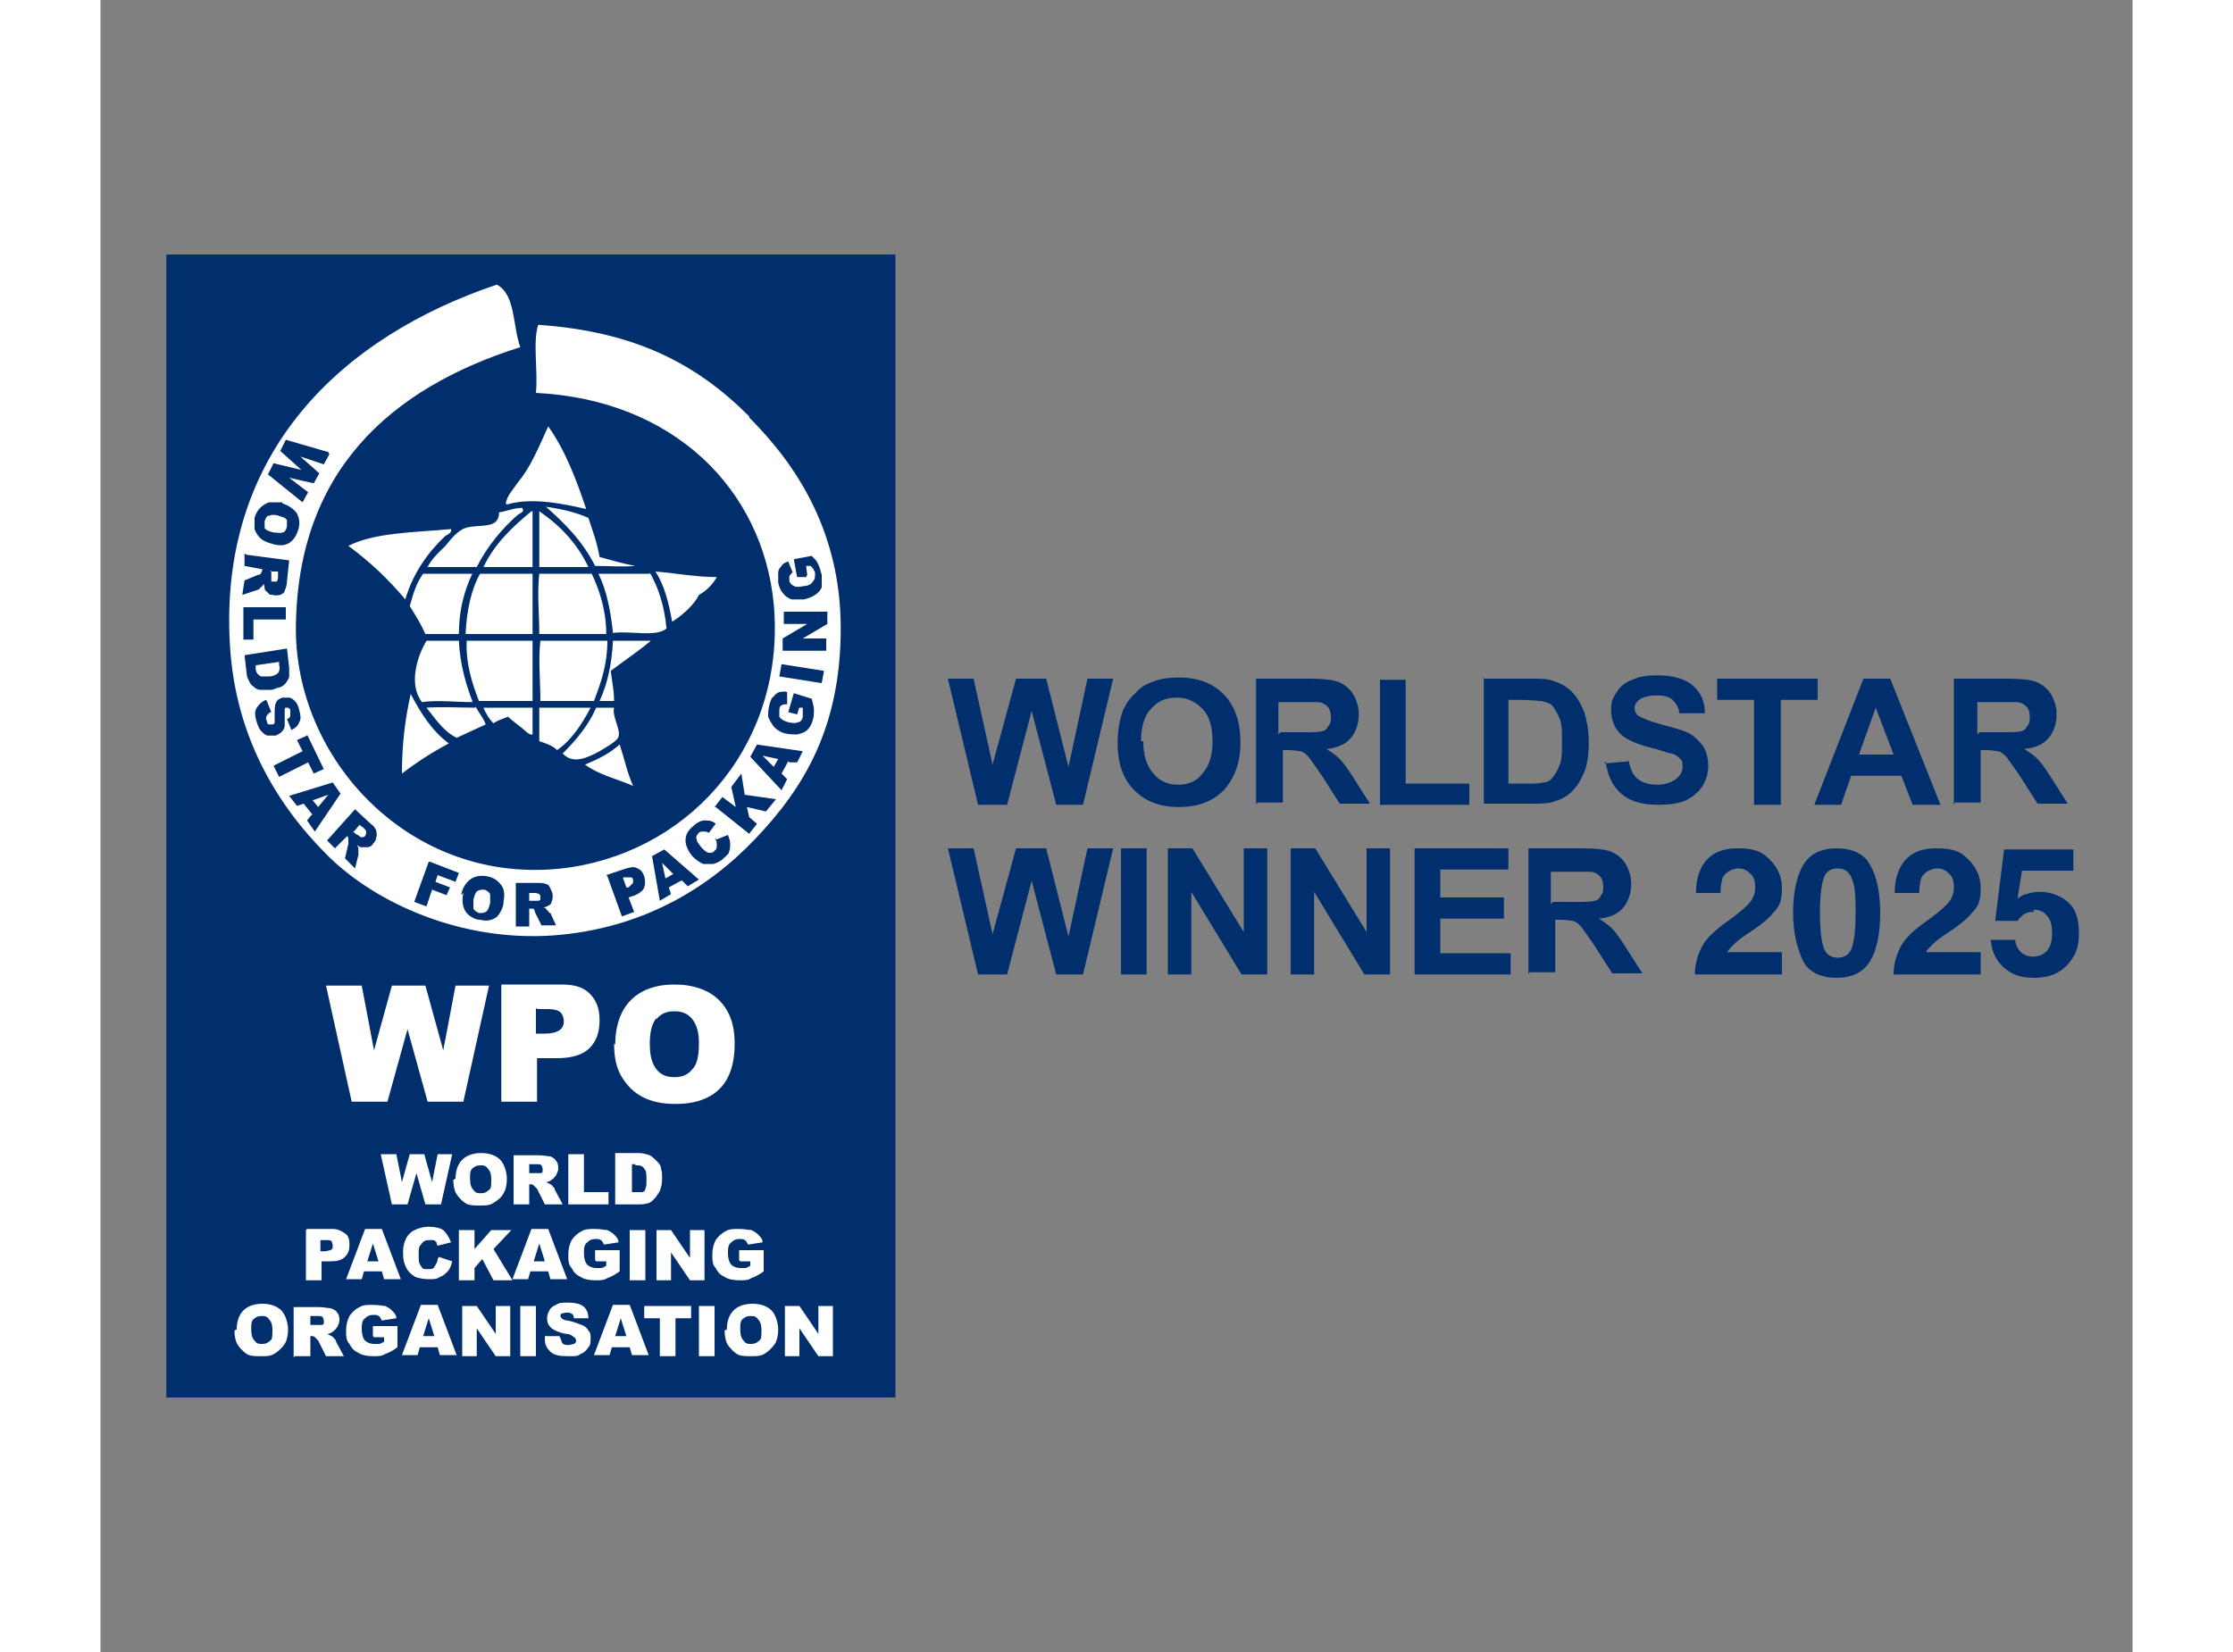
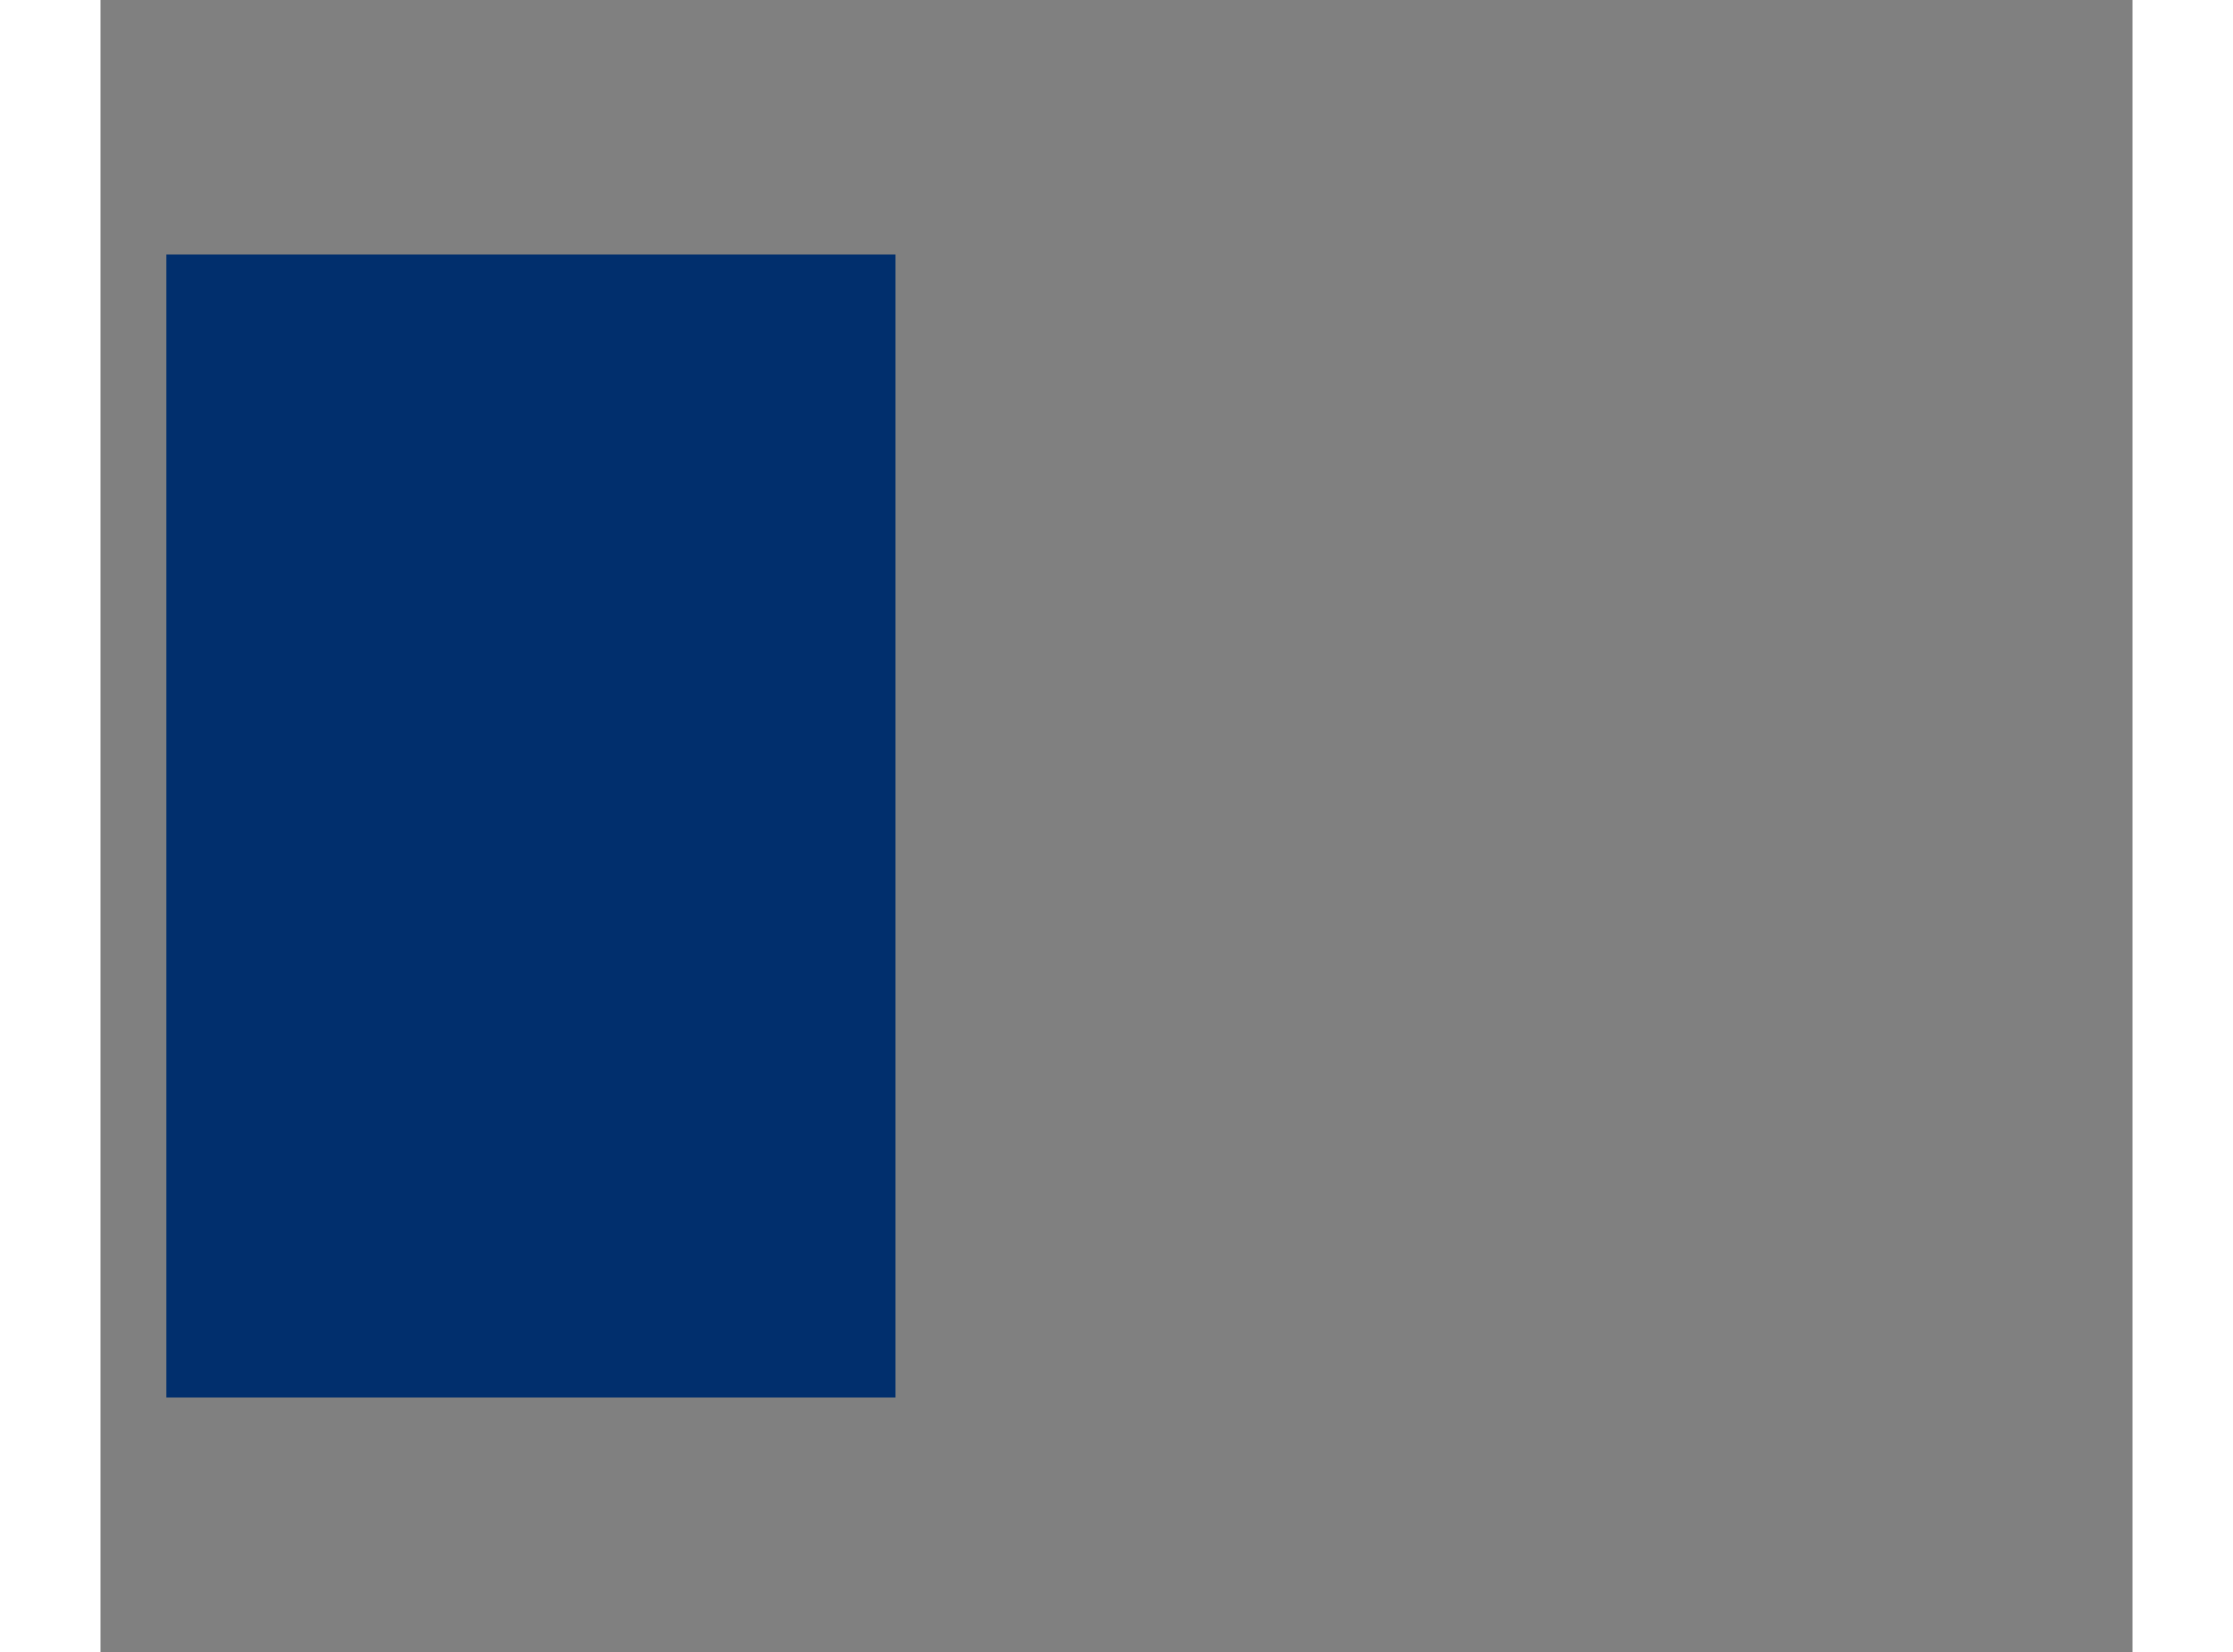
<svg xmlns="http://www.w3.org/2000/svg" width="200" id="Layer_1" version="1.1" viewBox="0 0 182 148">
  <rect x="0" y="0" width="182" height="148" fill="#808080" stroke="none" />
  <defs>
    <style>.st1{fill:#012f6d}</style>
  </defs>
  <path class="st1" d="M71.2 22.8H5.9v102.4h65.3" />
-   <path d="M20.3 88.3h3.1l1.1 5.8 1.6-5.8h3l1.6 5.8 1.1-5.8h3l-2.3 10.4h-3.2l-1.8-6.5-1.8 6.5h-3.2l-2.3-10.4m15.7 0v10.4h3.2v-3.9h1.8c1.3 0 2.3-.3 2.9-.9s.9-1.4.9-2.5-.3-1.8-.9-2.4-1.4-.8-2.6-.8h-5.3m3.2 2.2h.9q.9 0 1.2.3c.2.2.3.5.3.8s-.1.6-.4.8-.7.3-1.3.3H39v-2.3Zm6.9 3.1c0 1.2.2 2.2.7 3s1.1 1.4 1.9 1.8 1.7.6 2.9.6 2.1-.2 2.9-.6q1.2-.6 1.8-1.8t.6-3c0-1.8-.5-3-1.4-3.9s-2.3-1.4-4-1.4-3 .5-3.9 1.4-1.4 2.3-1.4 4m3.7-2.3c.4-.5.9-.7 1.6-.7s1.2.2 1.6.7q.6.75.6 2.1c0 1.35-.2 2-.6 2.4-.4.5-.9.7-1.6.7s-1.2-.2-1.6-.7-.6-1.2-.6-2.3.2-1.8.6-2.3m-24.7 12.2 1 4.5h1.4l.8-2.8.8 2.8h1.4l1-4.5h-1.3l-.5 2.5-.7-2.5h-1.3l-.7 2.5-.5-2.5h-1.3m6.4 2.3c0 .5.1 1 .3 1.3s.5.6.8.8.8.2 1.3.2.9 0 1.3-.3c.3-.2.6-.4.8-.8.2-.3.3-.8.3-1.3s-.2-1.3-.6-1.7-1-.6-1.7-.6-1.3.2-1.7.6-.6 1-.6 1.7m1.5-.9c.2-.2.4-.3.7-.3s.5 0 .7.3q.3.3.3.9c0 .6 0 .9-.2 1-.2.2-.4.3-.7.3s-.5 0-.7-.3c-.2-.2-.3-.5-.3-1s0-.8.3-1m3.6 3.3h1.4v-1.8h.1c.1 0 .2 0 .3.1l.3.3.7 1.4h1.6l-.7-1.3s0-.2-.2-.3c0-.1-.2-.2-.2-.2l-.4-.2c.2 0 .4-.1.5-.2.2-.1.3-.3.4-.4.1-.2.2-.4.2-.6s0-.5-.2-.7c-.1-.2-.3-.3-.5-.4-.2 0-.6-.1-1-.1H37v4.5m1.4-3.7h.6c.3 0 .4 0 .5.1 0 0 .1.2.1.3v.3s-.1.1-.2.1h-1v-.9Zm3.5-.9v4.5h3.6v-1.1h-2.2v-3.4zm4.2 0v4.5h2.1c.2 0 .5 0 .8-.1.2 0 .4-.2.6-.4s.3-.4.5-.7c.1-.3.2-.6.2-1.1s0-.6-.1-.9c0-.3-.2-.5-.4-.7s-.4-.4-.6-.5c-.3-.1-.6-.2-1-.2h-2.1m1.8 1.1c.4 0 .6 0 .8.3.2.2.2.5.2 1s0 .6-.1.8c0 .2-.2.3-.3.3h-.9v-2.5h.3Zm-29.5 5.8v4.5h1.4V113h.8c.6 0 1-.1 1.3-.4s.4-.6.4-1.1-.1-.8-.4-1-.6-.4-1.1-.4h-2.3m1.3 1h.4c.3 0 .4 0 .5.1 0 0 .1.2.1.4s0 .3-.2.4c-.1 0-.3.1-.6.1h-.3v-1Zm5.4 2.8.2.7h1.5l-1.7-4.5h-1.5l-1.7 4.5h1.4l.2-.7zm-1.3-.9.5-1.6.5 1.6zm6.3-.2c0 .3-.2.5-.3.7s-.3.2-.6.2-.5 0-.6-.3c-.2-.2-.2-.5-.2-1s0-.7.2-.9c.2-.3.4-.4.7-.4h.4c.1 0 .2.1.3.2 0 0 0 .2.1.3l1.2-.3c-.2-.5-.4-.8-.7-1.1-.3-.2-.8-.3-1.3-.3s-1.3.2-1.7.6-.6 1-.6 1.7.1 1 .3 1.4.5.6.8.8c.3.1.7.2 1.2.2s.7 0 1-.2c.3-.1.5-.3.7-.5s.3-.5.4-.9l-1.2-.4m1.8-2.4v4.5h1.4v-1.1l.7-.8 1 1.9h1.7l-1.7-2.8 1.6-1.7H35l-1.5 1.7v-1.7zm8 3.7.2.7h1.5l-1.7-4.5h-1.5l-1.7 4.5h1.4l.2-.7zm-1.3-.9.5-1.6.5 1.6zm5.6 0h.9v.4c-.2.1-.3.2-.5.2h-.4c-.3 0-.6-.1-.8-.3s-.3-.6-.3-1 0-.8.3-1c.2-.2.4-.3.7-.3s.4 0 .5.1c.1 0 .2.2.3.4l1.3-.2c0-.3-.2-.5-.4-.7s-.4-.3-.6-.4c-.2 0-.6-.1-1.1-.1s-.9 0-1.2.2c-.4.2-.7.5-.9.8-.2.4-.3.8-.3 1.3s0 .9.3 1.2c.2.4.4.6.8.8.3.2.8.3 1.3.3s.8 0 1.1-.2c.3-.1.7-.3 1.1-.6V112h-2.2v.9m3.1 1.8h1.4v-4.5h-1.4zm2.4-4.5v4.5h1.3v-2.5l1.7 2.5h1.3v-4.5h-1.3v2.5l-1.7-2.5zm7.5 2.8h.9v.4c-.2.1-.3.2-.5.2h-.4c-.3 0-.6-.1-.8-.3s-.3-.6-.3-1 0-.8.3-1c.2-.2.4-.3.7-.3s.4 0 .5.1c.1 0 .2.2.3.4l1.3-.2c0-.3-.2-.5-.4-.7s-.4-.3-.6-.4c-.2 0-.6-.1-1.1-.1s-.9 0-1.2.2c-.4.2-.7.5-.9.8-.2.4-.3.8-.3 1.3s0 .9.3 1.2c.2.4.4.6.8.8.3.2.8.3 1.3.3s.8 0 1.1-.2c.3-.1.7-.3 1.1-.6V112h-2.2v.9M12 119.2c0 .5.1 1 .3 1.3s.5.6.8.8.8.2 1.3.2.9 0 1.3-.3c.3-.2.6-.5.8-.8s.3-.8.3-1.3-.2-1.3-.6-1.7-1-.6-1.7-.6-1.3.2-1.7.6-.6 1-.6 1.7m1.5-.9c.2-.2.4-.3.7-.3s.5 0 .7.3q.3.3.3.9c0 .6 0 .9-.2 1-.2.2-.4.3-.7.3s-.5 0-.7-.3c-.2-.2-.3-.5-.3-1s0-.8.3-1m3.6 3.4h1.4v-1.8h.1c.1 0 .2 0 .3.1l.3.3.7 1.4h1.6l-.7-1.3s0-.2-.2-.3c0-.1-.2-.2-.2-.2l-.4-.2c.2 0 .4-.1.5-.2.2-.1.3-.3.4-.4.1-.2.2-.4.2-.6s0-.5-.2-.7c-.1-.2-.3-.3-.6-.4-.2 0-.6-.1-1-.1h-2.3v4.5m1.5-3.7h.6c.3 0 .4 0 .5.1 0 0 .1.2.1.3v.3s-.1.1-.2.1h-1v-.9Zm5.7 1.9h.9v.4c-.2.1-.3.2-.5.2h-.4c-.3 0-.6-.1-.8-.3s-.3-.6-.3-1 0-.8.3-1c.2-.2.4-.3.7-.3s.4 0 .5.1c.1 0 .2.2.3.4l1.3-.2c0-.3-.2-.5-.4-.7s-.4-.3-.6-.4c-.2 0-.6-.1-1.1-.1s-.9 0-1.2.2c-.4.2-.7.5-.9.8-.2.4-.3.8-.3 1.3s0 .9.3 1.2c.2.4.4.6.8.8.3.2.8.3 1.3.3s.8 0 1.1-.2c.3-.1.7-.3 1.1-.6v-1.9h-2.2v.9m5.8 1 .2.7h1.5l-1.7-4.5h-1.5l-1.7 4.5h1.4l.2-.7zm-1.3-1 .5-1.6.5 1.6zm3.5-2.7v4.5h1.3V119l1.7 2.5h1.3V117h-1.3v2.5l-1.7-2.5zm5.2 4.5H39V117h-1.4zm2.2-1.5c0 .5.2.8.5 1.1s.8.4 1.6.4.8 0 1.1-.2c.3-.1.5-.3.7-.6.2-.2.2-.5.2-.8s0-.5-.2-.7c-.1-.2-.3-.4-.6-.5s-.7-.3-1.3-.4c-.2 0-.4-.1-.5-.2 0 0-.1-.1-.1-.2s0-.2.1-.2c0 0 .2-.1.4-.1s.4 0 .5.1c.1 0 .2.2.2.4h1.3c0-.5-.2-.9-.5-1.1s-.7-.3-1.3-.3-.8 0-1.1.2c-.3.1-.5.3-.6.5s-.2.4-.2.7c0 .4.1.6.4.9.3.2.7.4 1.3.5.4 0 .6.2.7.3.1 0 .2.2.2.3s0 .2-.2.3c-.1 0-.3.1-.5.1s-.5 0-.6-.3c0-.1-.1-.3-.2-.5h-1.3m7.6 1 .2.7h1.5l-1.7-4.5h-1.5l-1.7 4.5h1.4l.2-.7zm-1.3-1 .5-1.6.5 1.6zm2.6-2.7v1.1h1.4v3.4h1.4v-3.4h1.4V117zm4.9 4.5H55V117h-1.4zm2.3-2.3c0 .5.1 1 .3 1.3s.5.6.8.8.8.2 1.3.2.9 0 1.3-.3c.3-.2.6-.5.8-.8s.3-.8.3-1.3-.2-1.3-.6-1.7-1-.6-1.7-.6-1.3.2-1.7.6-.6 1-.6 1.7m1.4-.9c.2-.2.4-.3.7-.3s.5 0 .7.3q.3.3.3.9c0 .6 0 .9-.2 1-.2.2-.4.3-.7.3s-.5 0-.7-.3c-.2-.2-.3-.5-.3-1s0-.8.3-1m3.7-1.1v4.5h1.3V119l1.7 2.5h1.3V117h-1.3v2.5l-1.7-2.5zM38.7 57.4h-5.9c-.1 2 .5 3.9 1.1 5.4h4.8zm-7.3-10c-3.3.3-6.8.3-9.2 1.5q2.85 2.1 5.1 4.8c.7-2.4 2.1-4.3 3.6-5.7.2-.1.6-.3.5-.6m6.4-1.9c-.8 0-1.4.3-2.1.4 0 1.6-1.8 1-3 1.4-.7.2-1.4 1.1-1.8 1.6-.6.6-1.2 1.1-1.6 1.9h4.4c.9-1.8 2.3-3.5 3.7-4.7.2-.1.6-.3.4-.5m1.6 11.8c-.2 1.7 0 3.6 0 5.4h4.8c.6-1.6 1.2-3.2 1.2-5.4h-5.9m8.4-6.7c-1.1-.2-2.1-.5-3.2-.8-.2-1.2-.6-2.3-1-3.5-1.1-.5-2.4-.8-3.8-1 1.7 1.5 3.3 3.1 4.4 5.3 1.2 0 2.5.1 3.6 0m-2.6 6.1c0-2.1-.6-3.9-1.3-5.4h-4.7c-.2 1.7 0 3.6 0 5.4zm-6 6.6v3c.6.2 1.2.4 1.6.8 1.3-.9 2.2-2.3 3-3.8h-4.5m-5.8 0c-1.4 0-3.1-.1-4.4 0 .8 1 1.5 2.1 2.7 2.7.9-.4 1.7-.8 2.6-1.2-.2-.6-.6-1-.9-1.6m15.6-11.9h-4.6c.7 1.4 1.1 3.3 1.3 5.3 1.6-.2 3.9.4 4.8-.4-.2-2-.7-3.6-1.5-5M38.7 63.4h-4.4c.2.5.5 1 .9 1.4.4-.3.9-.4 1.3-.6.3.3.7.6 1.1.9s.8.8 1.1.7zm5-12.6c-1-2.1-2.5-3.7-4.4-5v5zm6 .4c.8 1.2 1.2 2.8 1.5 4.5.8-.5 1.9-1.4 2.4-2.4.7-.4 1.2-.9 1.6-1.6-2 0-3.9-.4-5.6-.5m-11-5.4c-1.7 1.4-3.3 2.9-4.3 5h4.4v-5m7.4 17.6h-1.7c-.7 1.6-1.8 2.9-3 4.1.9 1 2.2.4 3.3-.2.5-.3 1.6-.9 1.7-1.3.2-.7-.6-1.8-.4-2.6m-9.6-18.2c2.3-.7 5.3 0 7.1.4-.9-2.7-1.9-5.3-3.4-7.4-.4.9-.8 1.8-1.3 2.8-.4.8-.9 1.6-1.4 2.2-.4.6-1 1.2-1.1 1.9m-3 17.7c-.6-1.6-1.1-3.3-1.2-5.4h-2.9c-.9 1.5-1.6 4-.4 5.5 1.3-.2 3 0 4.5 0m12.6-5.5q-.15 3.15-1.2 5.4H46c0-1-.2-1.8-.3-2.7 1.2-.9 2.4-1.7 3.6-2.7H46m-17.1-6c-.6.8-.9 1.8-1.2 2.9.5.8 1 1.6 1.4 2.5h3c0-2.2.5-3.9 1.2-5.4zm17.6 15.3c-.9.8-1.9 1.3-3.1 1.8 1.2.9 2.9 1.3 4.3 1.9-.5-1.1-.8-2.5-1.2-3.7m-7.8-15.3H34c-.8 1.4-1.2 3.3-1.3 5.4h6zM27.8 62.1c-.5 2.2-.8 4.5-.8 7.2q1.95-1.5 4.2-2.7c-1.5-1.1-2.5-2.7-3.4-4.4m30.3-24.9c-4.7-4.7-10.2-7.6-18.9-8.2-.5 1.6 0 4.1-.2 6.1 12.3.6 20.3 8.6 21.3 18.9 1.1 12.1-7 21.9-18.2 23.6-13.7 2-24.5-9.1-24.6-21.2 0-14.2 8.4-21.7 20.1-25.4-.7-1.9-.4-4.7-2.1-5.6-13.7 4.6-25 14.9-23.9 32.4.5 8 4.1 14.1 8.7 18.7 4.3 4.3 12 7.8 20.3 7.2 7.8-.6 13.7-4.1 18-8.6s7.7-9.9 7.7-18.9c0-8.5-3.8-14.5-8.2-18.9m-37.6 3.3-.5.9-2.1-.7 1.7 1.5-.5.9-2.2-.5 1.7 1.3-.5.9-3.1-2.5.5-1 2.5.6-1.9-1.7.5-1 3.8 1.1m-4.1 4.6c.6.2 1 .5 1.3.9.2.4.3.9.1 1.5q-.3.9-.9 1.2t-1.5 0c-.4-.1-.8-.3-1-.5s-.4-.5-.5-.8v-1c.1-.4.3-.7.5-.9s.5-.4.8-.5h1.2m-.3 1.2q-.6-.15-.9 0c-.2 0-.3.2-.4.5v.6c.1.2.4.3.8.4.3 0 .6.1.8 0 .2 0 .3-.2.4-.5v-.6c-.1-.2-.4-.3-.8-.4m-2.8 3.5 3.8.5-.2 1.9c0 .3-.1.6-.2.8 0 .2-.2.3-.4.4-.2 0-.4.1-.6 0-.2 0-.4 0-.5-.2-.1-.1-.3-.2-.3-.4 0-.1 0-.2-.1-.4 0 .1-.1.2-.2.3 0 0-.1 0-.2.2-.1 0-.2.1-.3.1l-1.2.4.2-1.3 1.2-.5c.2 0 .3-.1.3-.2 0 0 .1-.2.1-.3l-1.6-.3v-1.1m2.4 1.5v1h.5s.1-.2.1-.4v-.5h-.7Zm1.3 3.3v1.1h-2.9v1.8h-.9v-2.9zm.1 3.7.2 1.7v.8c0 .2-.2.4-.3.6-.2.2-.3.3-.6.4-.2 0-.5.2-.7.2h-1q-.3 0-.6-.3c-.2-.1-.3-.3-.4-.5s-.2-.4-.2-.6l-.2-1.7zm-.7 1.2-2.1.3v.3c0 .2.1.4.2.5 0 0 .2.2.3.2h.7c.4 0 .7-.2.8-.3s.2-.4.1-.7zm-1.1 3.5.4 1c-.2 0-.3.2-.4.3-.1.2-.1.3 0 .5 0 .2.1.3.2.3h.3s.2 0 .2-.2v-.6c0-.5 0-.9.1-1.1.1-.3.3-.4.6-.5h.6c.2 0 .4.2.5.3.2.2.3.4.4.8s.2.8 0 1.1c-.1.3-.3.5-.7.7l-.4-1c.2 0 .3-.2.3-.3v-.4c0-.1 0-.2-.2-.3h-.2s-.1 0-.1.1V65q0 .3-.3.6c-.1.1-.3.2-.5.3H15c-.2 0-.4-.2-.6-.4s-.3-.5-.4-.8c-.2-.6-.2-1 0-1.3s.4-.5.8-.7m3.7 3.1 1.5 3.1-.9.4-.5-1-2.6 1.3-.5-1 2.6-1.3-.5-1 .9-.4M19 73l-.8-1-.6.2-.7-.9 3.9-1.2.7 1-2.3 3.4-.7-1 .4-.5m.6-.7.9-1.1-1.4.5zm.7 3.1 2.6-2.9 1.4 1.3c.3.2.4.4.5.6 0 .2.1.4 0 .6q0 .3-.3.6c-.1.2-.3.3-.5.3h-.5c-.1 0-.2 0-.4-.2 0 .1.1.2.1.3v.6l-.3 1.2-.9-.9.3-1.3v-.4s0-.2-.1-.3L21 76l-.8-.8m2.4-.7.4.3s.1 0 .3.2h.2s.1 0 .2-.1c0 0 .1-.2.1-.3s0-.2-.2-.4l-.4-.3-.5.6Zm6.9 2.7 2.6 1-.3.8-1.6-.6-.2.6 1.3.5-.3.7-1.3-.5-.5 1.5-1.1-.4 1.3-3.6m2.9 3c.1-.6.4-1.1.8-1.4q.6-.45 1.5-.3c.6.1 1 .4 1.3.8s.3.9.2 1.5c0 .4-.2.8-.4 1.1s-.4.4-.7.5-.6.1-1 0c-.4 0-.7-.2-1-.4-.2-.2-.4-.4-.5-.8q-.15-.45 0-1.2m.9.5v.9c.1.2.3.3.5.4.2 0 .4 0 .6-.1s.3-.4.4-.8v-.8c-.1-.2-.3-.3-.5-.4-.2 0-.4 0-.6.1s-.3.4-.4.8m3.8 2.4v-3.9h1.9c.3 0 .6 0 .8.1.2 0 .3.2.4.4s.2.4.2.6 0 .4-.1.6c0 .2-.2.3-.4.4 0 0-.2.1-.4.1.1 0 .2 0 .3.1 0 0 0 .1.2.2 0 .1.1.2.2.2l.5 1.1h-1.3l-.6-1.2c0-.2-.1-.3-.2-.3h-.3V83h-1.1m1.1-2.3h.8s.1 0 .2-.1v-.2c0-.1 0-.2-.1-.3 0 0-.2-.1-.4-.1h-.5v.8Zm6.9-2.3 1.8-.6c.4-.1.7-.2 1 0 .3.1.5.4.6.7.1.4.1.7 0 1s-.4.5-.8.7l-.6.2.5 1.3-1.1.4-1.3-3.6m1.6 1h.3l.4-.4v-.3c0-.1-.1-.2-.2-.2h-.7c0 .1.3.9.3.9Zm5-.6-1.1.6.2.6-1 .6-.7-4 1.1-.6 3.1 2.7-1 .6-.5-.5m-.8-.6-1-1 .3 1.4zm3.9-3.1 1-.4c.1.3.2.5.2.8 0 .2 0 .5-.1.7 0 .2-.3.4-.5.6-.3.3-.6.4-.9.5H54c-.3-.1-.7-.4-1-.7-.4-.5-.6-1-.6-1.4 0-.5.2-.9.7-1.3.3-.3.7-.5 1-.5s.7 0 1 .3l-.6.8c-.1 0-.2-.1-.3-.1h-.3c-.1 0-.2 0-.3.1-.2.2-.3.4-.2.6 0 .2.2.4.4.7.3.3.5.5.7.5s.4 0 .5-.2c.2-.1.2-.3.2-.5s0-.4-.2-.6m0-2.8.7-.9 1.2.9-.4-1.8.9-1.2.3 1.9 2.8.4-.9 1.1-1.7-.4.2.9.7.6-.7.9-3-2.4m6.5-4.1-.6 1.1.5.5-.5 1-2.8-3 .6-1.1 4.1.6-.5 1h-.7m-1-.3-1.4-.3 1 1zm1.7-4-.8-.2.5-1.7 1.6.5c.1.4.2.7.2 1s0 .6-.1.9c-.1.4-.3.7-.5.9s-.5.3-.9.4c-.3 0-.7 0-1.1-.1s-.7-.3-1-.6c-.2-.3-.4-.6-.5-.9 0-.3 0-.6.1-1s.2-.7.4-.8c.1-.2.3-.3.5-.4.2 0 .4-.1.7 0v1.1c-.3 0-.4 0-.5.1-.1 0-.2.2-.2.4v.6c.1.2.4.4.8.5q.6.15.9 0c.2 0 .4-.3.4-.5v-.8h-.3c0-.1-.2.6-.2.6m-1.6-3.4.2-1.1 3.8.6-.2 1.1zm.3-2.3v-1.1l2.2-1.3h-2.1v-1.1h3.9v1.1l-2.2 1.3H65v1.1zm2.1-6.6h-.8c0 .1-.3-1.6-.3-1.6l1.6-.3c.3.3.5.5.6.8q.15.3.3.9v1.1c-.1.3-.3.5-.6.7s-.6.3-1 .4h-1.1c-.3-.1-.6-.3-.8-.6-.2-.2-.3-.5-.4-.9v-.9q0-.3.3-.6c.1-.2.3-.3.6-.4l.4 1c-.1 0-.2.2-.3.3v.4c0 .2.2.4.4.5q.3.15.9 0c.4 0 .7-.2.8-.4.2-.2.2-.4.2-.7 0-.1 0-.2-.1-.3 0-.1-.1-.2-.3-.4h-.4l.1.8" style="fill:#fff" />
-   <path class="st1" d="m78.6 72.1-2.7-11.3h2.3l1.7 7.7 2.1-7.7h2.7l2 7.9 1.7-7.9h2.3L88 72.1h-2.4l-2.2-8.4-2.2 8.4h-2.5Zm12.5-5.6c0-1.1.2-2.1.5-2.9.3-.6.6-1.1 1.1-1.5.4-.5.9-.8 1.5-1 .7-.3 1.5-.4 2.4-.4 1.7 0 3 .5 4 1.5s1.5 2.5 1.5 4.3-.5 3.2-1.5 4.3c-1 1-2.3 1.5-4 1.5s-3-.5-4-1.5q-1.5-1.5-1.5-4.2Zm2.3-.1c0 1.3.3 2.2.9 2.9s1.3 1 2.2 1 1.7-.3 2.2-1c.6-.7.9-1.6.9-2.9s-.3-2.3-.9-2.9-1.3-1-2.3-1-1.7.3-2.3 1c-.6.6-.9 1.6-.9 2.9Zm10.1 5.7V60.8h4.8c1.2 0 2.1.1 2.6.3s1 .6 1.3 1.1.5 1.1.5 1.8-.2 1.5-.7 2.1-1.2.9-2.2 1q.75.45 1.2.9c.3.3.8 1 1.3 1.8l1.4 2.2H111l-1.6-2.5c-.6-.9-1-1.4-1.2-1.7-.2-.2-.4-.4-.7-.5-.2 0-.6-.1-1.1-.1h-.5v4.7h-2.3Zm2.2-6.5h1.7c1.1 0 1.8 0 2-.1.3 0 .5-.3.6-.5.2-.2.2-.5.2-.8s-.1-.7-.3-.9-.5-.4-.9-.4h-3.5v2.9Zm8.9 6.5V60.9h2.3v9.3h5.7v1.9h-7.9Zm9.2-11.3h4.2c.9 0 1.7 0 2.1.2.7.2 1.2.5 1.7 1s.8 1.1 1.1 1.8c.2.7.4 1.6.4 2.7s-.1 1.7-.3 2.4c-.3.8-.7 1.5-1.2 2-.4.4-.9.7-1.6.9-.5.2-1.2.2-2 .2h-4.3V60.7Zm2.3 1.9v7.5h1.7c.6 0 1.1 0 1.4-.1.4 0 .7-.2.9-.5.2-.2.4-.6.6-1.1s.2-1.2.2-2.1 0-1.5-.2-2-.4-.8-.6-1.1-.6-.4-1.1-.5c-.3 0-.9-.1-1.9-.1zm8.6 5.7 2.2-.2c.1.7.4 1.3.8 1.6s1 .5 1.7.5 1.3-.2 1.7-.5.6-.7.6-1.1 0-.5-.2-.7-.4-.4-.8-.5c-.3 0-.9-.3-1.8-.5-1.2-.3-2.1-.7-2.6-1.1-.7-.6-1-1.4-1-2.3s.2-1.1.5-1.6.8-.9 1.4-1.1c.6-.3 1.4-.4 2.2-.4 1.4 0 2.5.3 3.2.9s1.1 1.4 1.1 2.5h-2.3c0-.5-.3-.9-.6-1.2s-.8-.4-1.4-.4-1.2.1-1.6.4c-.2.2-.4.4-.4.7s.1.5.3.7c.3.2 1 .5 2.1.8s1.9.5 2.5.8c.5.3.9.7 1.2 1.1s.5 1.1.5 1.8-.2 1.3-.5 1.8c-.4.6-.9 1-1.5 1.3-.7.3-1.5.4-2.5.4-1.4 0-2.5-.3-3.3-1s-1.2-1.6-1.4-2.9Zm13.4 3.7v-9.4h-3.3v-1.9h9v1.9h-3.3v9.4h-2.3Zm16.7 0h-2.5l-1-2.6h-4.5l-.9 2.6h-2.4l4.4-11.3h2.4zm-4.2-4.5-1.6-4.2-1.5 4.2zm5.4 4.5V60.8h4.8c1.2 0 2.1.1 2.6.3s1 .6 1.3 1.1.5 1.1.5 1.8-.2 1.5-.7 2.1-1.2.9-2.2 1q.75.45 1.2.9c.3.3.8 1 1.3 1.8l1.4 2.2h-2.7l-1.6-2.5c-.6-.9-1-1.4-1.2-1.7-.2-.2-.4-.4-.7-.5-.2 0-.6-.1-1.1-.1h-.5v4.7h-2.3Zm2.3-6.5h1.7c1.1 0 1.8 0 2-.1.3 0 .5-.3.6-.5.2-.2.2-.5.2-.8s-.1-.7-.3-.9-.5-.4-.9-.4h-3.5v2.9ZM78.6 87.3 75.9 76h2.3l1.7 7.7L82 76h2.7l2 7.9 1.7-7.9h2.3L88 87.3h-2.4l-2.2-8.4-2.2 8.4h-2.5Zm12.8 0V76h2.3v11.3zm4.2 0V76h2.2l4.6 7.5V76h2.1v11.3h-2.3l-4.5-7.4v7.4zm11 0V76h2.2l4.6 7.5V76h2.1v11.3h-2.3l-4.5-7.4v7.4zm11.1 0V76h8.4v1.9H120v2.5h5.7v1.9H120v3.1h6.3v1.9zm10.2 0V76h4.8c1.2 0 2.1.1 2.6.3s1 .6 1.3 1.1.5 1.1.5 1.8-.2 1.5-.7 2.1-1.2.9-2.2 1q.75.45 1.2.9c.3.3.8 1 1.3 1.8l1.4 2.2h-2.7l-1.6-2.5c-.6-.9-1-1.4-1.2-1.7-.2-.2-.4-.4-.7-.5-.2 0-.6-.1-1.1-.1h-.5v4.7H128Zm2.2-6.5h1.7c1.1 0 1.8 0 2-.1.3 0 .5-.3.6-.5.2-.2.2-.5.2-.8s-.1-.7-.3-.9-.5-.4-.9-.4h-3.5V81Zm17.7-2.5c-.3-.3-.6-.5-1.1-.5s-1.1.3-1.4.8c-.1.3-.2.8-.2 1.4h-2.2c0-1 .2-1.7.5-2.3.6-1.1 1.6-1.7 3.2-1.7s2.2.3 2.9 1 1.1 1.5 1.1 2.6-.2 1.6-.8 2.2c-.3.4-.9.9-1.6 1.4l-.9.6c-.6.4-.9.7-1.1.9s-.4.4-.5.6h4.9v2h-7.8c0-.8.2-1.6.5-2.2.3-.8 1.1-1.6 2.2-2.4 1-.7 1.7-1.3 2-1.6.5-.5.7-1 .7-1.6s-.1-.9-.4-1.2m7.7 9.3c-1.4 0-2.5-.5-3-1.5s-.9-2.5-.9-4.3.3-3.3.9-4.3 1.6-1.5 3-1.5 2.5.5 3 1.5c.6 1 .9 2.5.9 4.3s-.3 3.3-.9 4.3-1.6 1.5-3 1.5m1.4-2.8q.3-1.05.3-3c0-1.95-.1-2.4-.3-3s-.6-1-1.3-1-1.1.3-1.3 1-.3 1.7-.3 3 .1 2.3.3 3 .7 1 1.3 1 1.1-.3 1.3-1m8.7-6.5c-.3-.3-.6-.5-1.1-.5s-1.1.3-1.4.8c-.1.3-.2.8-.2 1.4h-2.2c0-1 .2-1.7.5-2.3.6-1.1 1.6-1.7 3.2-1.7s2.2.3 2.9 1 1.1 1.5 1.1 2.6-.2 1.6-.8 2.2c-.3.4-.9.9-1.6 1.4l-.9.6c-.6.4-.9.7-1.1.9s-.4.4-.5.6h4.9v2h-7.8c0-.8.2-1.6.5-2.2.3-.8 1.1-1.6 2.2-2.4 1-.7 1.7-1.3 2-1.6.5-.5.7-1 .7-1.6s-.1-.9-.4-1.2m7.6 3.4c-.3 0-.5 0-.7.1-.3.1-.6.4-.8.7h-2l.8-6.4h6.2V78h-4.6l-.4 2.5c.3-.2.6-.4.8-.4.3-.1.7-.2 1.2-.2.9 0 1.8.3 2.5.9s1 1.5 1 2.8-.3 2-1 2.8-1.7 1.2-3 1.2-2-.3-2.7-.9-1.1-1.4-1.2-2.5h2.2c0 .5.3.9.5 1.1s.6.4 1.1.4 1-.2 1.3-.6.4-.9.4-1.5-.1-1.1-.4-1.5-.7-.6-1.3-.6Z" />
</svg>